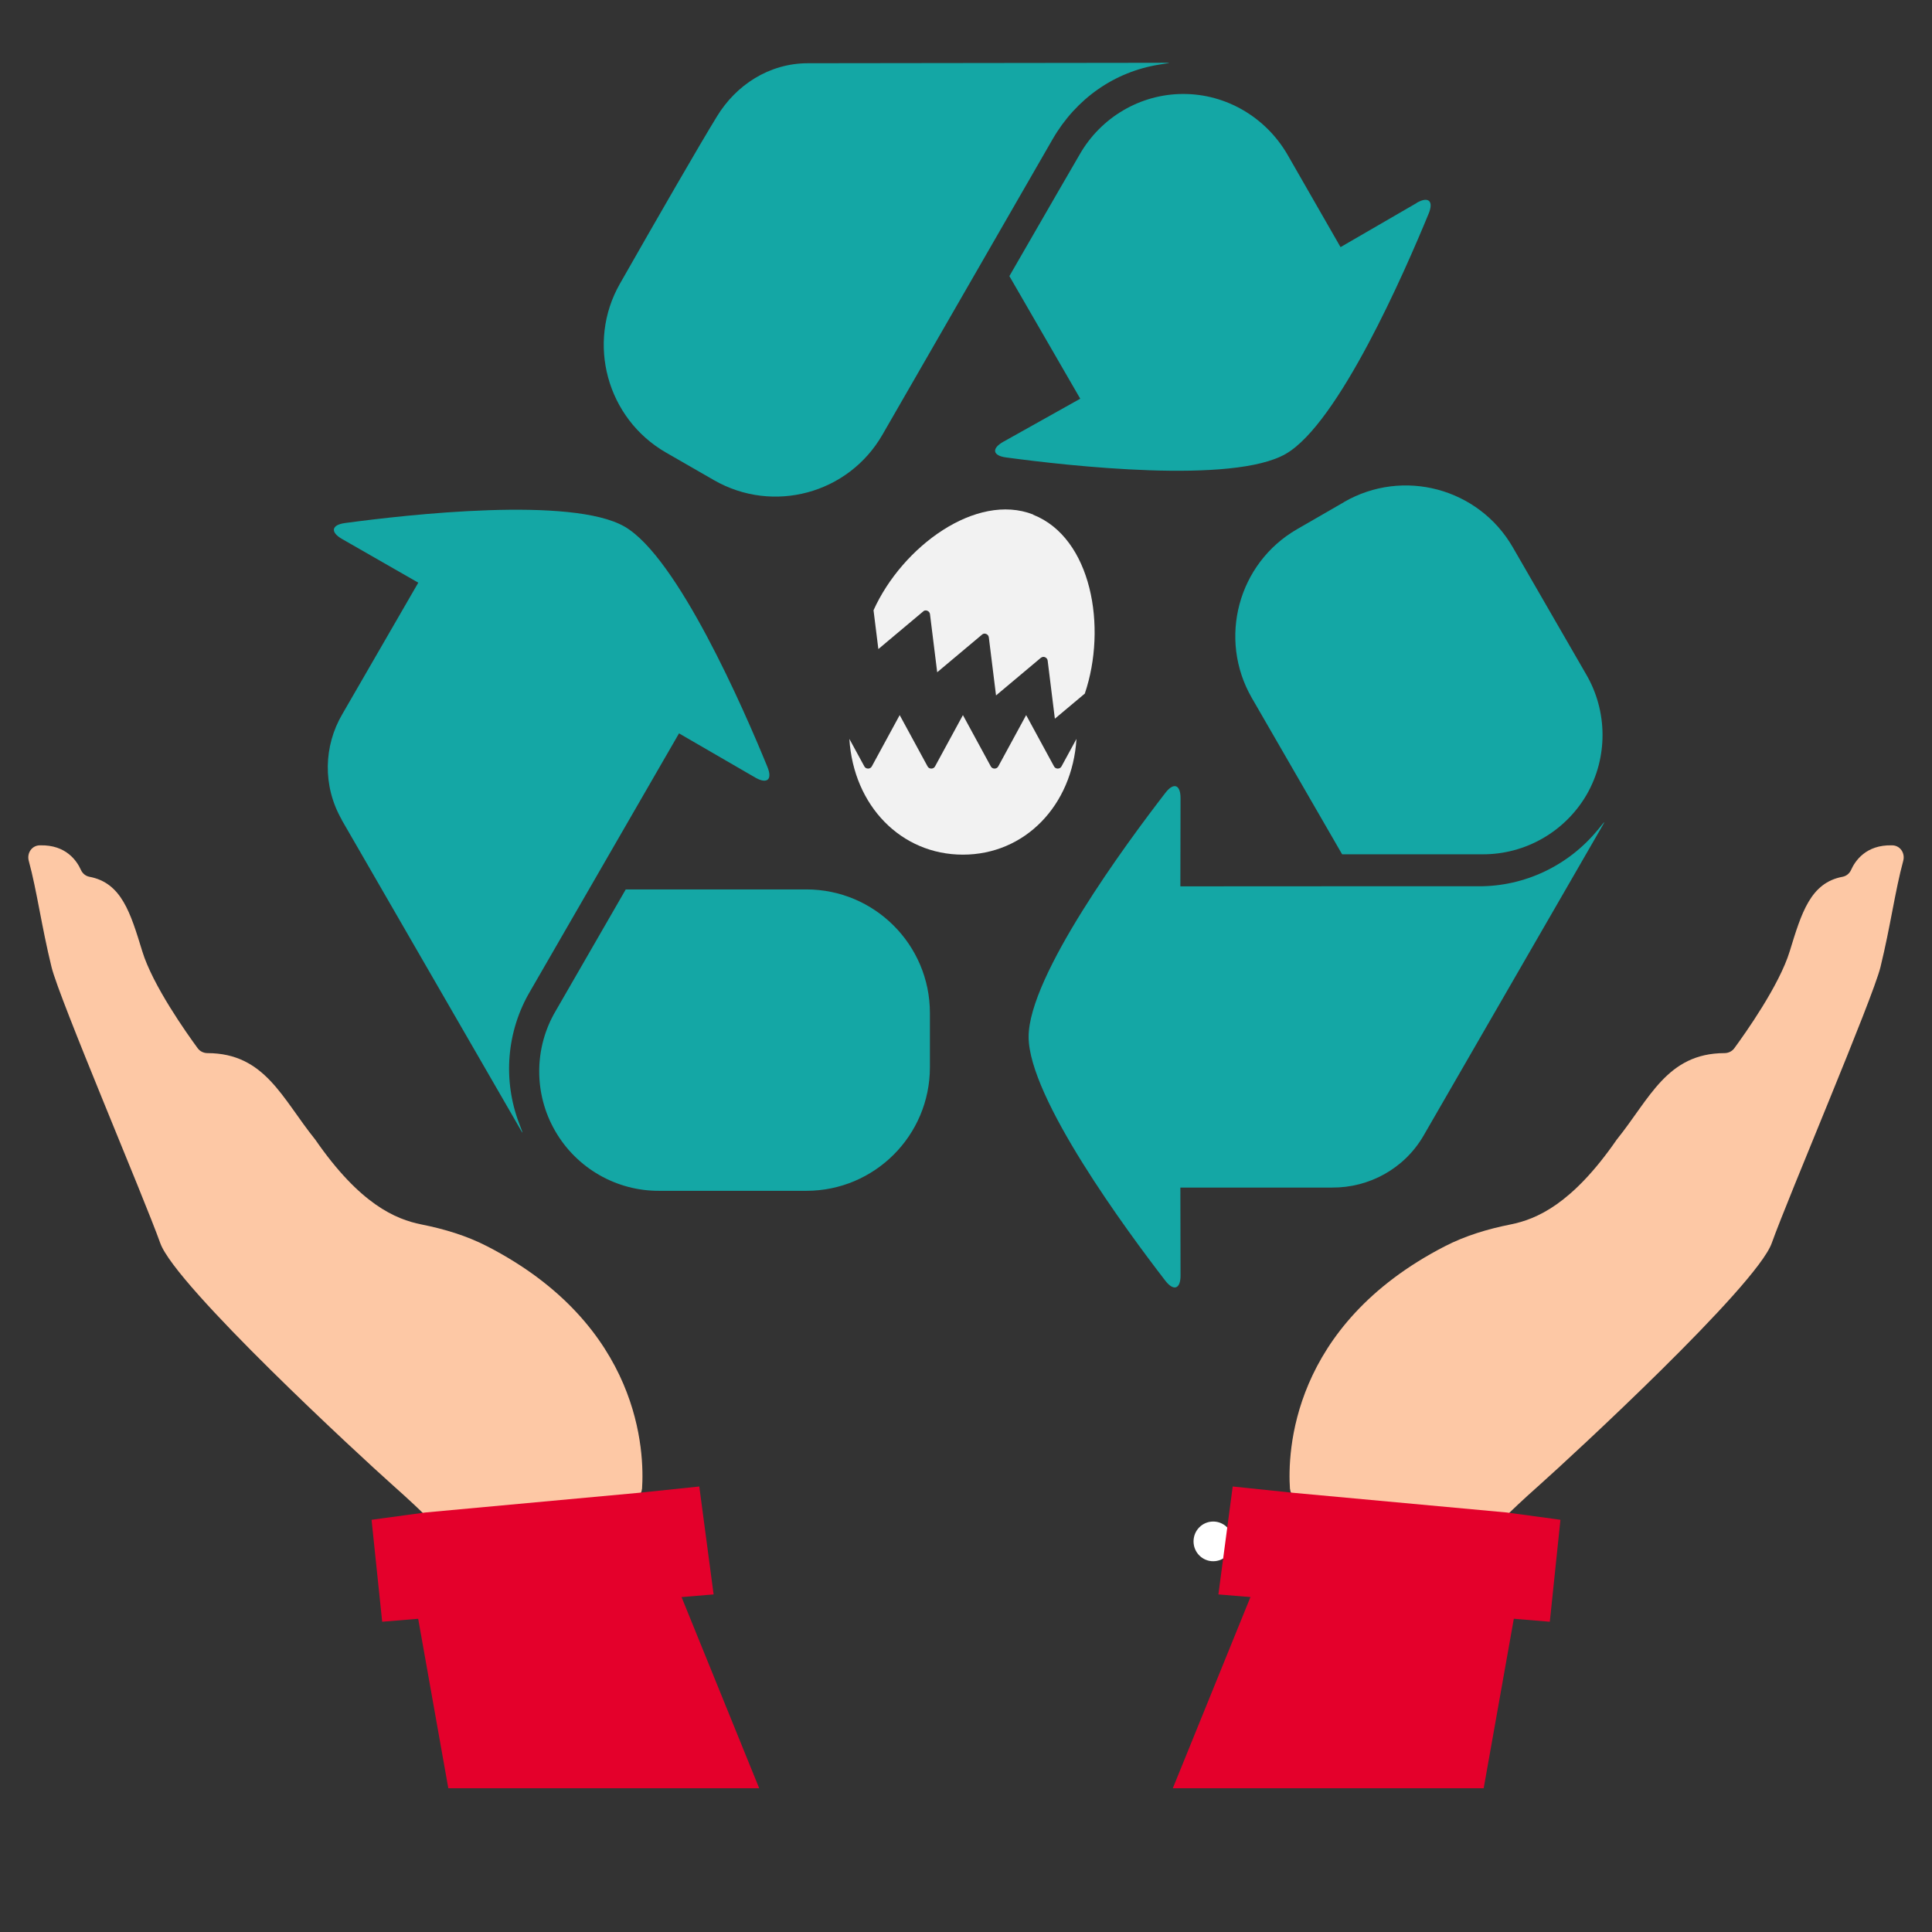
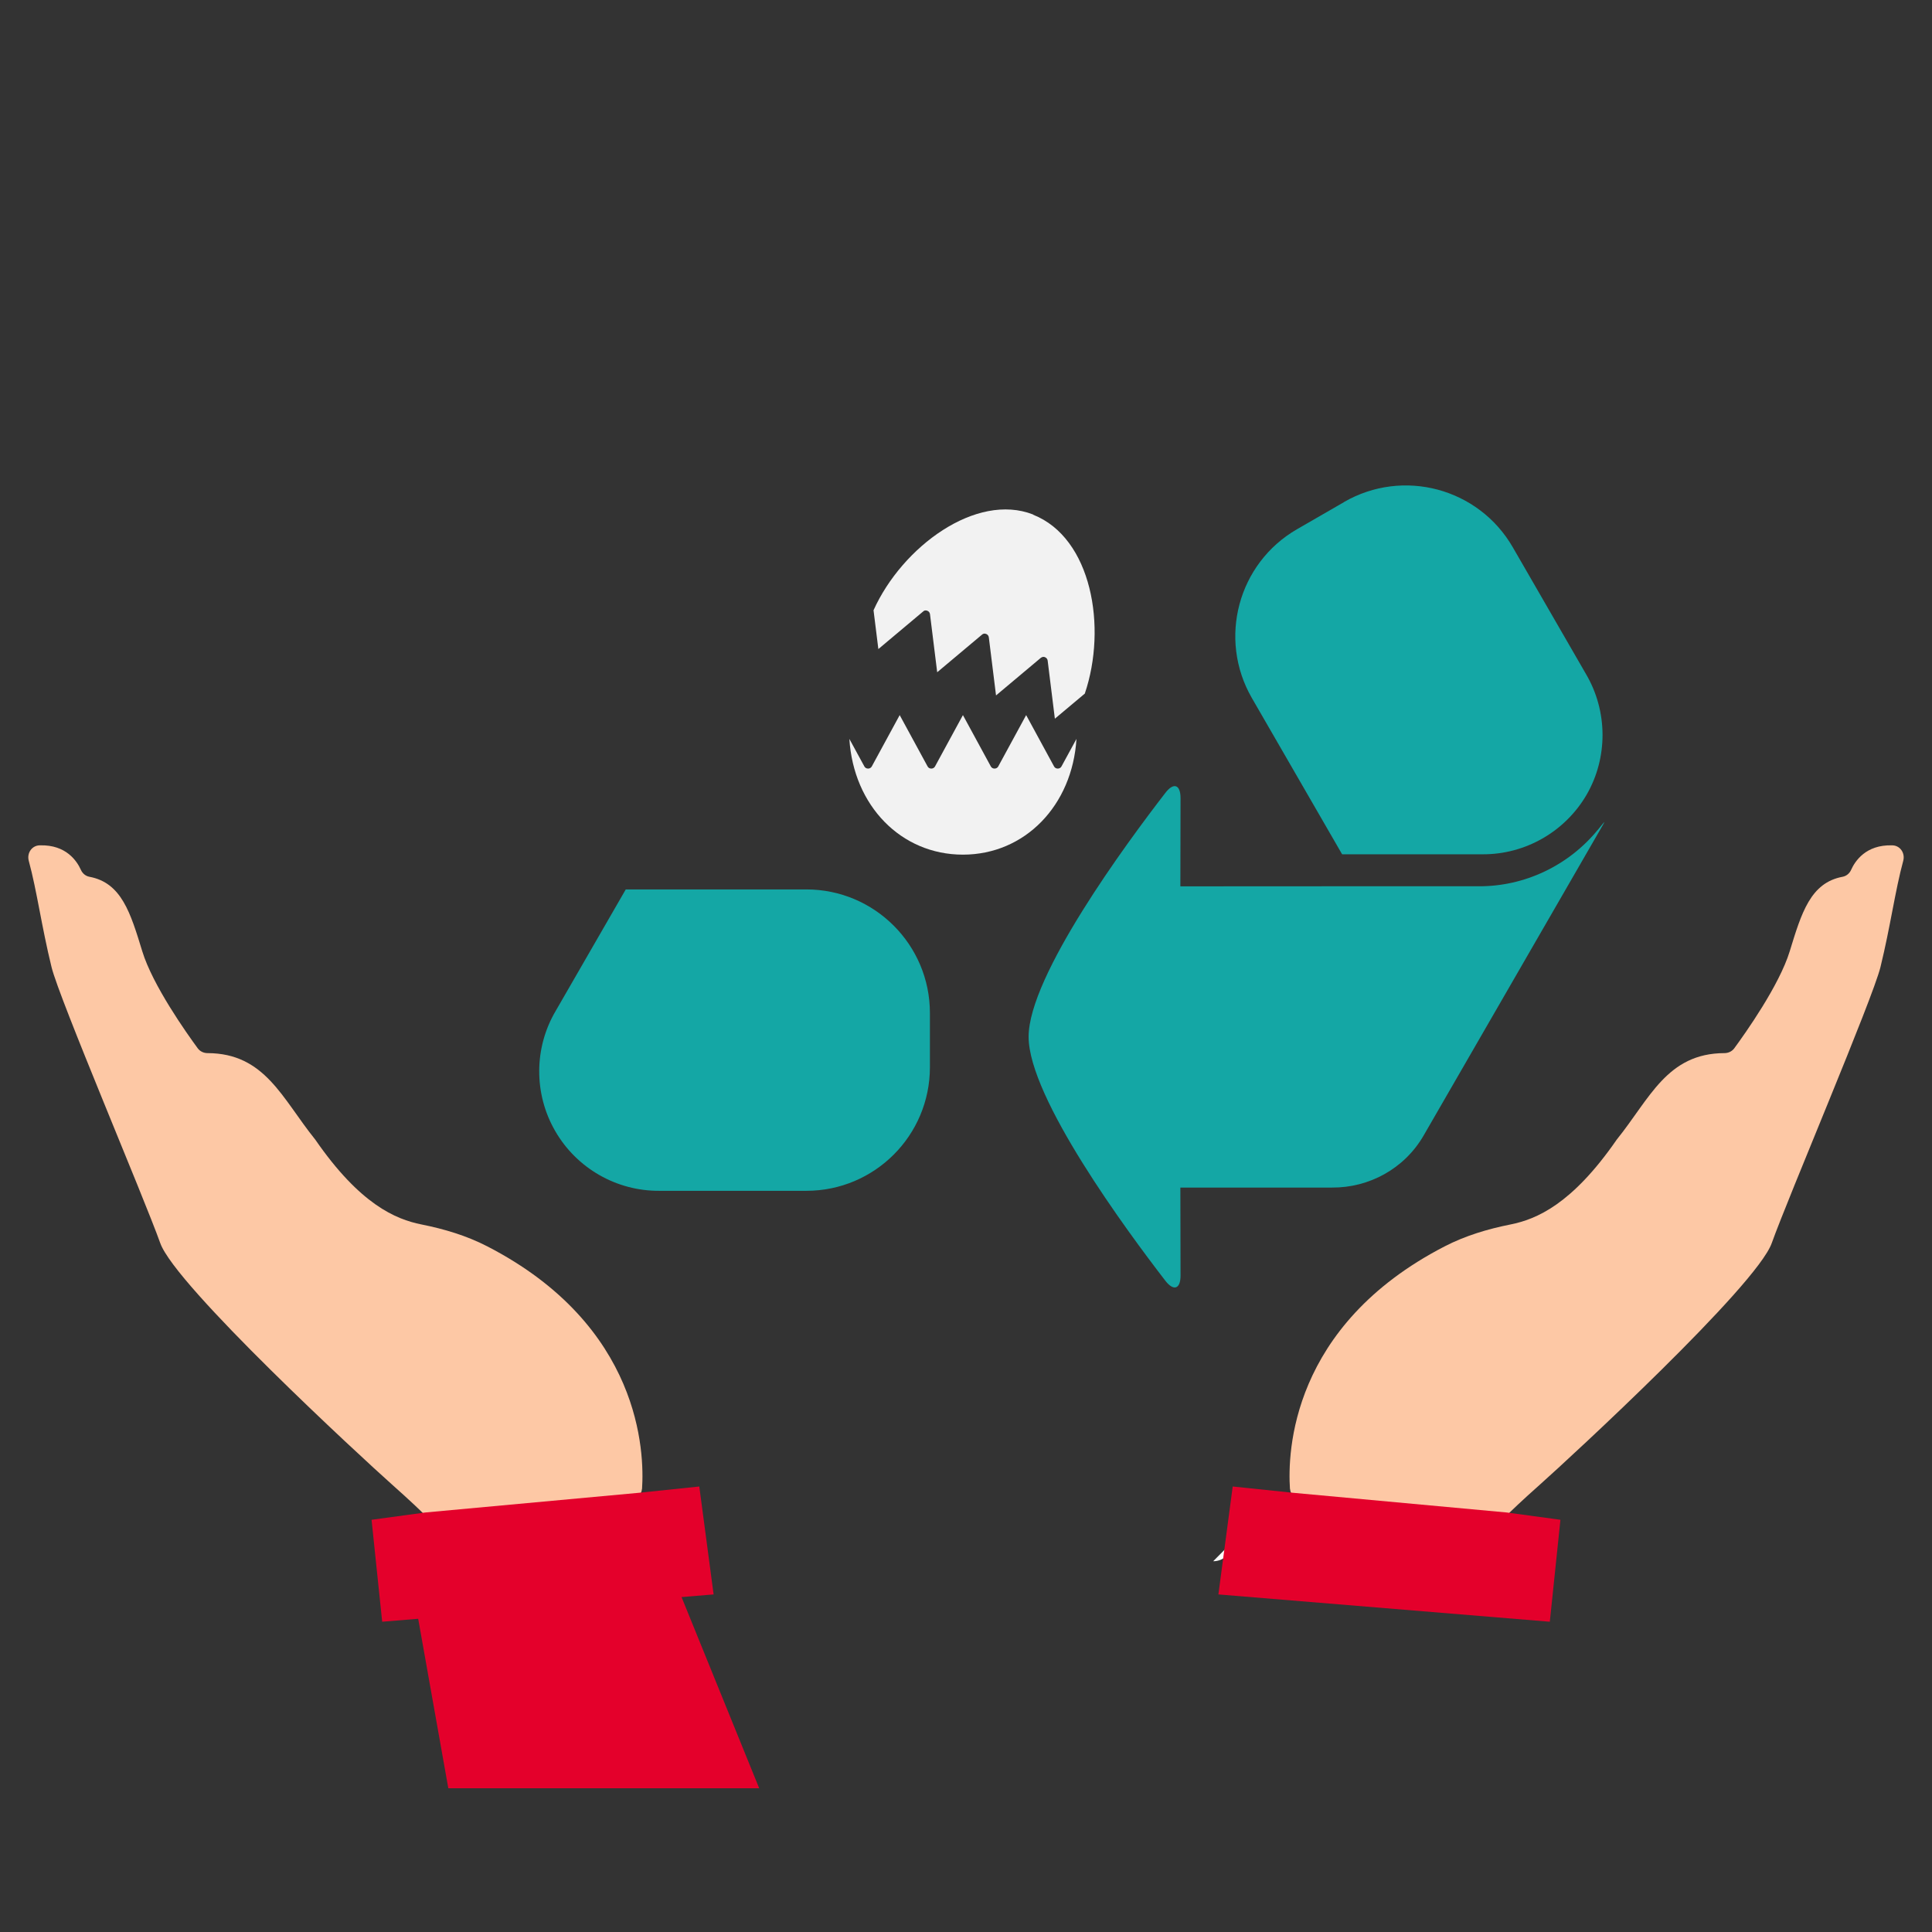
<svg xmlns="http://www.w3.org/2000/svg" id="_レイヤー_2" data-name="レイヤー 2" viewBox="0 0 220 220">
  <rect x="0" y="0" width="220" height="220" fill="#333333" stroke="none" />
  <defs>
    <style>
      .cls-1 {
        fill: none;
      }

      .cls-2 {
        fill: #fdc8a5;
      }

      .cls-3 {
        fill: #fff;
      }

      .cls-4 {
        fill: #14a7a5;
      }

      .cls-5 {
        fill: #e4002b;
      }

      .cls-6 {
        fill: #f2f2f2;
      }
    </style>
  </defs>
  <g id="_ロック" data-name="ロック">
    <g>
      <rect class="cls-1" width="220" height="220" />
      <g>
        <path class="cls-4" d="M181.92,94.52c-3.31,4.04-8.32,6.45-13.61,6.4,0,0-33.9,0-33.9.01l.02-10.04c0-1.55-.78-1.84-1.73-.6-4.39,5.68-15.57,20.82-15.57,27.77s11.19,22.1,15.57,27.78c.95,1.23,1.74.94,1.73-.61l-.02-10h17.28c4.16.03,8.23-2.11,10.44-5.96l19.99-34.63c.77-1.34.79-1.33-.19-.12Z" />
-         <path class="cls-4" d="M161.31,23.12l-8.66,5.02s-4.34-7.58-6.07-10.58c-2.47-4.22-6.97-6.87-11.85-6.86-4.89,0-9.4,2.68-11.81,6.93,0,0-3.98,6.85-7.98,13.81l8.07,13.96-8.77,4.91c-1.35.76-1.21,1.58.33,1.78,7.11.96,25.82,3.07,31.85-.41,6.02-3.48,13.54-20.73,16.27-27.37.59-1.44-.05-1.98-1.39-1.2Z" />
        <path class="cls-4" d="M153.04,57.18l-5.34,3.08c-6.73,3.88-9.03,12.49-5.15,19.22l10.28,17.8c8.02,0,15.95,0,15.95,0,4.9.04,9.45-2.58,11.9-6.8,2.43-4.22,2.4-9.48-.06-13.69,0-.01-3.81-6.59-8.36-14.48-3.89-6.73-12.49-9.03-19.22-5.14Z" />
-         <path class="cls-4" d="M38.91,93.36l19.99,34.62c.77,1.35.75,1.35.2-.1-1.85-4.88-1.43-10.43,1.27-15.01l16.95-29.36,8.68,5.03c1.35.78,1.98.24,1.39-1.2-2.71-6.64-10.24-23.89-16.26-27.37-6.03-3.48-24.74-1.37-31.85-.41-1.54.21-1.69,1.03-.34,1.81l8.69,4.98-8.65,14.97c-2.11,3.59-2.28,8.16-.06,12.03Z" />
        <path class="cls-4" d="M71.25,101.29c-4.01,6.96-7.97,13.82-7.97,13.82-2.48,4.2-2.51,9.44-.06,13.68,2.44,4.24,6.99,6.85,11.88,6.81h16.72c7.77,0,14.07-6.3,14.07-14.07v-6.18c0-7.76-6.3-14.07-14.07-14.07h-20.57Z" />
-         <path class="cls-4" d="M92.01,7.2c-4.46,0-8.22,2.52-10.37,6.06-1.99,3.23-6.87,11.71-11.04,19.03-3.85,6.74-1.5,15.36,5.23,19.24l5.46,3.14c6.74,3.88,15.33,1.56,19.2-5.18,6.92-12.02,16.82-29.22,19.39-33.67,2.66-4.59,7.02-7.64,12.1-8.46,1.53-.25,1.55-.22,0-.21l-39.96.05Z" />
      </g>
      <g>
        <path class="cls-2" d="M73.11,169.55c.28-4.14-.09-18.58-17.61-27.62-2.36-1.22-4.91-1.98-7.51-2.5-2.94-.59-6.99-2.28-12.09-9.66-3.77-4.67-5.72-9.83-12.27-9.85-.43,0-.84-.19-1.1-.53-1.28-1.74-5.15-7.2-6.33-11.07-1.34-4.37-2.36-7.8-6.02-8.48-.42-.08-.78-.37-.96-.77-.46-1.03-1.69-2.88-4.64-2.81h-.03c-.92,0-1.52.89-1.27,1.78.92,3.38,1.45,7.44,2.59,12.09.9,3.65,10.48,26.11,12.38,31.43,1.74,4.87,22.9,24.38,26.36,27.46,2.18,1.94,3.31,3.03,3.84,3.57.28.28.67.42,1.06.38l22.37-2.18c.65-.06,1.17-.58,1.22-1.24Z" />
        <polygon class="cls-5" points="77.3 181.1 86.45 203.63 51.05 203.63 47.48 183.55 77.3 181.1" />
        <polygon class="cls-5" points="79.63 169.27 72.72 169.99 48.42 172.23 42.31 173.06 43.52 184.67 81.26 181.56 79.63 169.27" />
      </g>
-       <path class="cls-3" d="M140.39,175.52c0,1.25-1,2.26-2.24,2.26s-2.24-1.01-2.24-2.26,1-2.26,2.24-2.26,2.24,1.01,2.24,2.26Z" />
+       <path class="cls-3" d="M140.39,175.52c0,1.25-1,2.26-2.24,2.26Z" />
      <g>
        <path class="cls-2" d="M146.89,169.55c-.28-4.14.09-18.58,17.61-27.62,2.36-1.22,4.91-1.98,7.51-2.5,2.94-.59,6.99-2.28,12.09-9.66,3.77-4.67,5.72-9.83,12.27-9.85.43,0,.84-.19,1.1-.53,1.28-1.74,5.15-7.2,6.33-11.07,1.34-4.37,2.36-7.8,6.02-8.48.42-.08.78-.37.96-.77.46-1.03,1.69-2.88,4.64-2.81h.03c.92,0,1.52.89,1.27,1.78-.92,3.38-1.45,7.44-2.59,12.09-.9,3.65-10.48,26.11-12.38,31.43-1.74,4.87-22.9,24.38-26.36,27.46-2.18,1.94-3.31,3.03-3.84,3.57-.28.28-.67.42-1.06.38l-22.37-2.18c-.65-.06-1.17-.58-1.22-1.24Z" />
-         <polygon class="cls-5" points="142.7 181.1 133.55 203.63 168.95 203.63 172.52 183.55 142.7 181.1" />
        <polygon class="cls-5" points="140.37 169.27 147.28 169.99 171.58 172.23 177.69 173.06 176.48 184.67 138.74 181.56 140.37 169.27" />
      </g>
      <path class="cls-6" d="M117.65,58.59c-6.49-2.54-14.91,3.65-18.18,10.9l.55,4.42,5.1-4.28c.13-.14.32-.15.48-.08.16.06.28.21.3.39l.82,6.61,5.1-4.28c.13-.13.32-.15.48-.08.16.06.28.21.3.39l.82,6.61,5.1-4.28s.07-.05.12-.07c.12-.05.25-.06.36,0,.16.06.28.21.3.39l.82,6.61,3.41-2.86c2.56-7.56.78-17.74-5.89-20.37Z" />
      <path class="cls-6" d="M120.03,87.28l-3.18-5.85-3.18,5.85c-.17.32-.67.32-.84,0l-3.18-5.85-3.18,5.85c-.17.32-.67.32-.84,0l-3.18-5.85-3.18,5.85c-.17.32-.67.32-.84,0l-1.71-3.14c.47,7.59,5.87,13.18,12.93,13.18s12.46-5.6,12.93-13.18l-1.71,3.14c-.17.32-.67.32-.84,0Z" />
    </g>
  </g>
</svg>